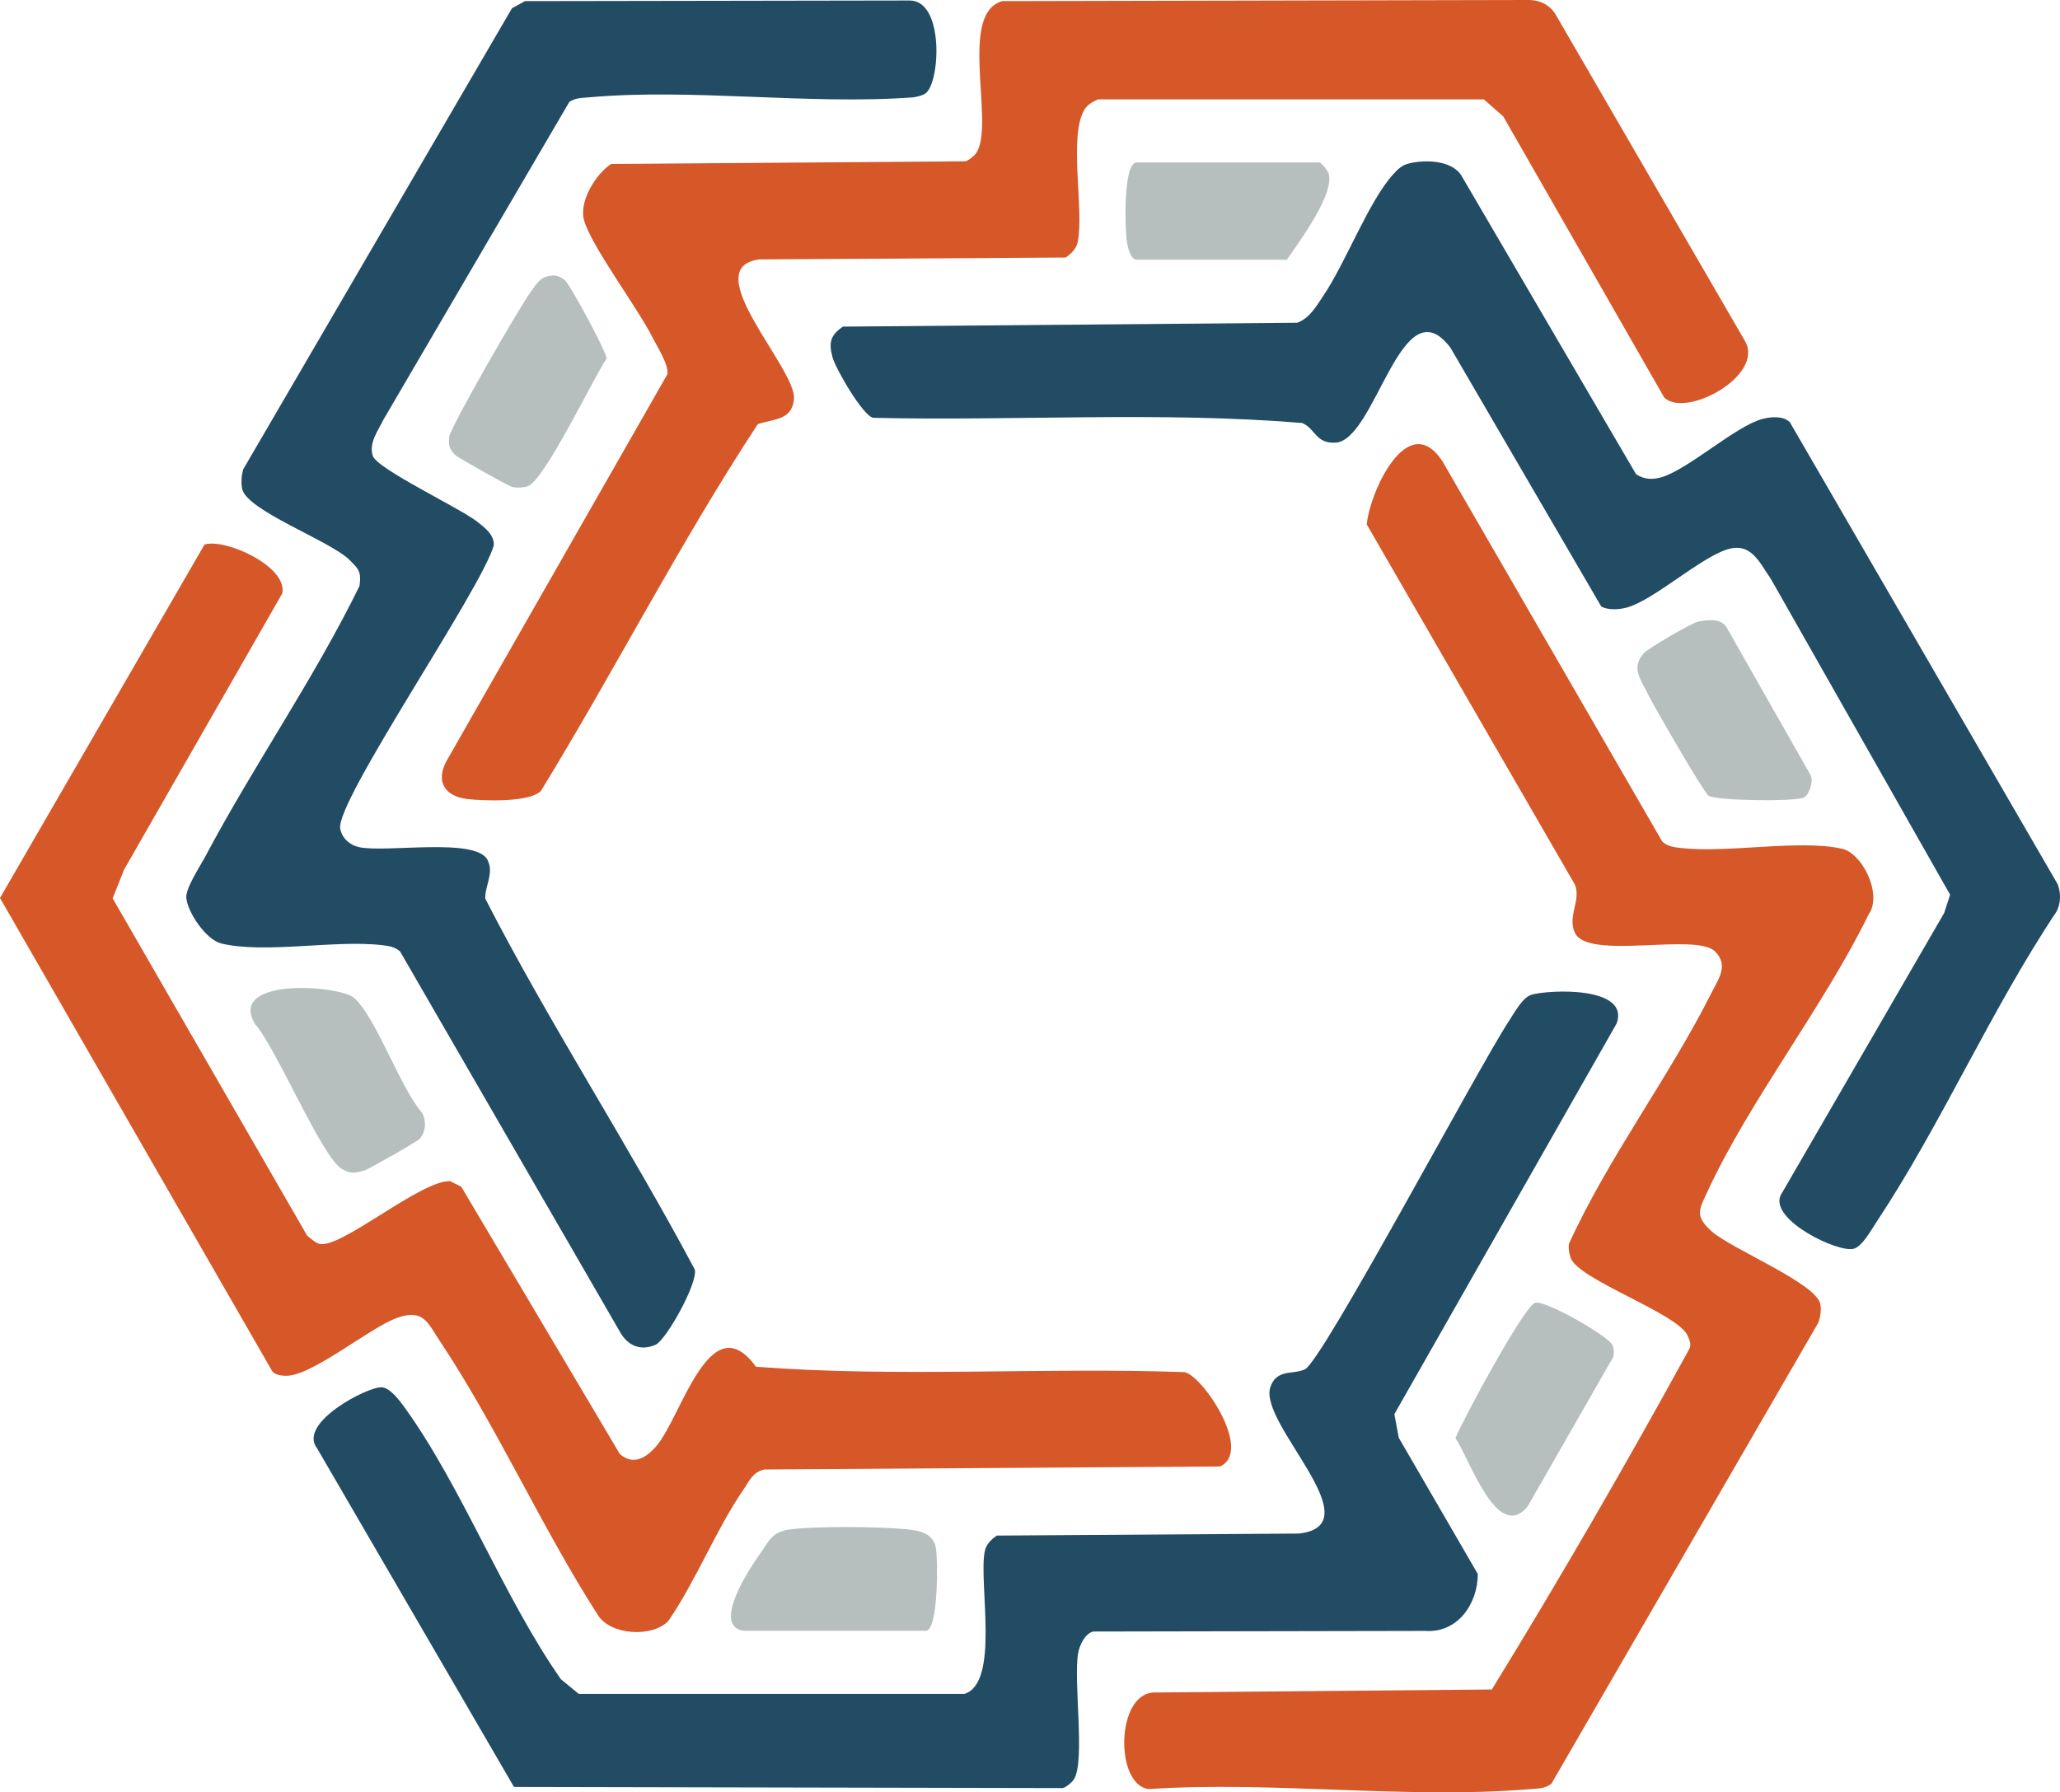
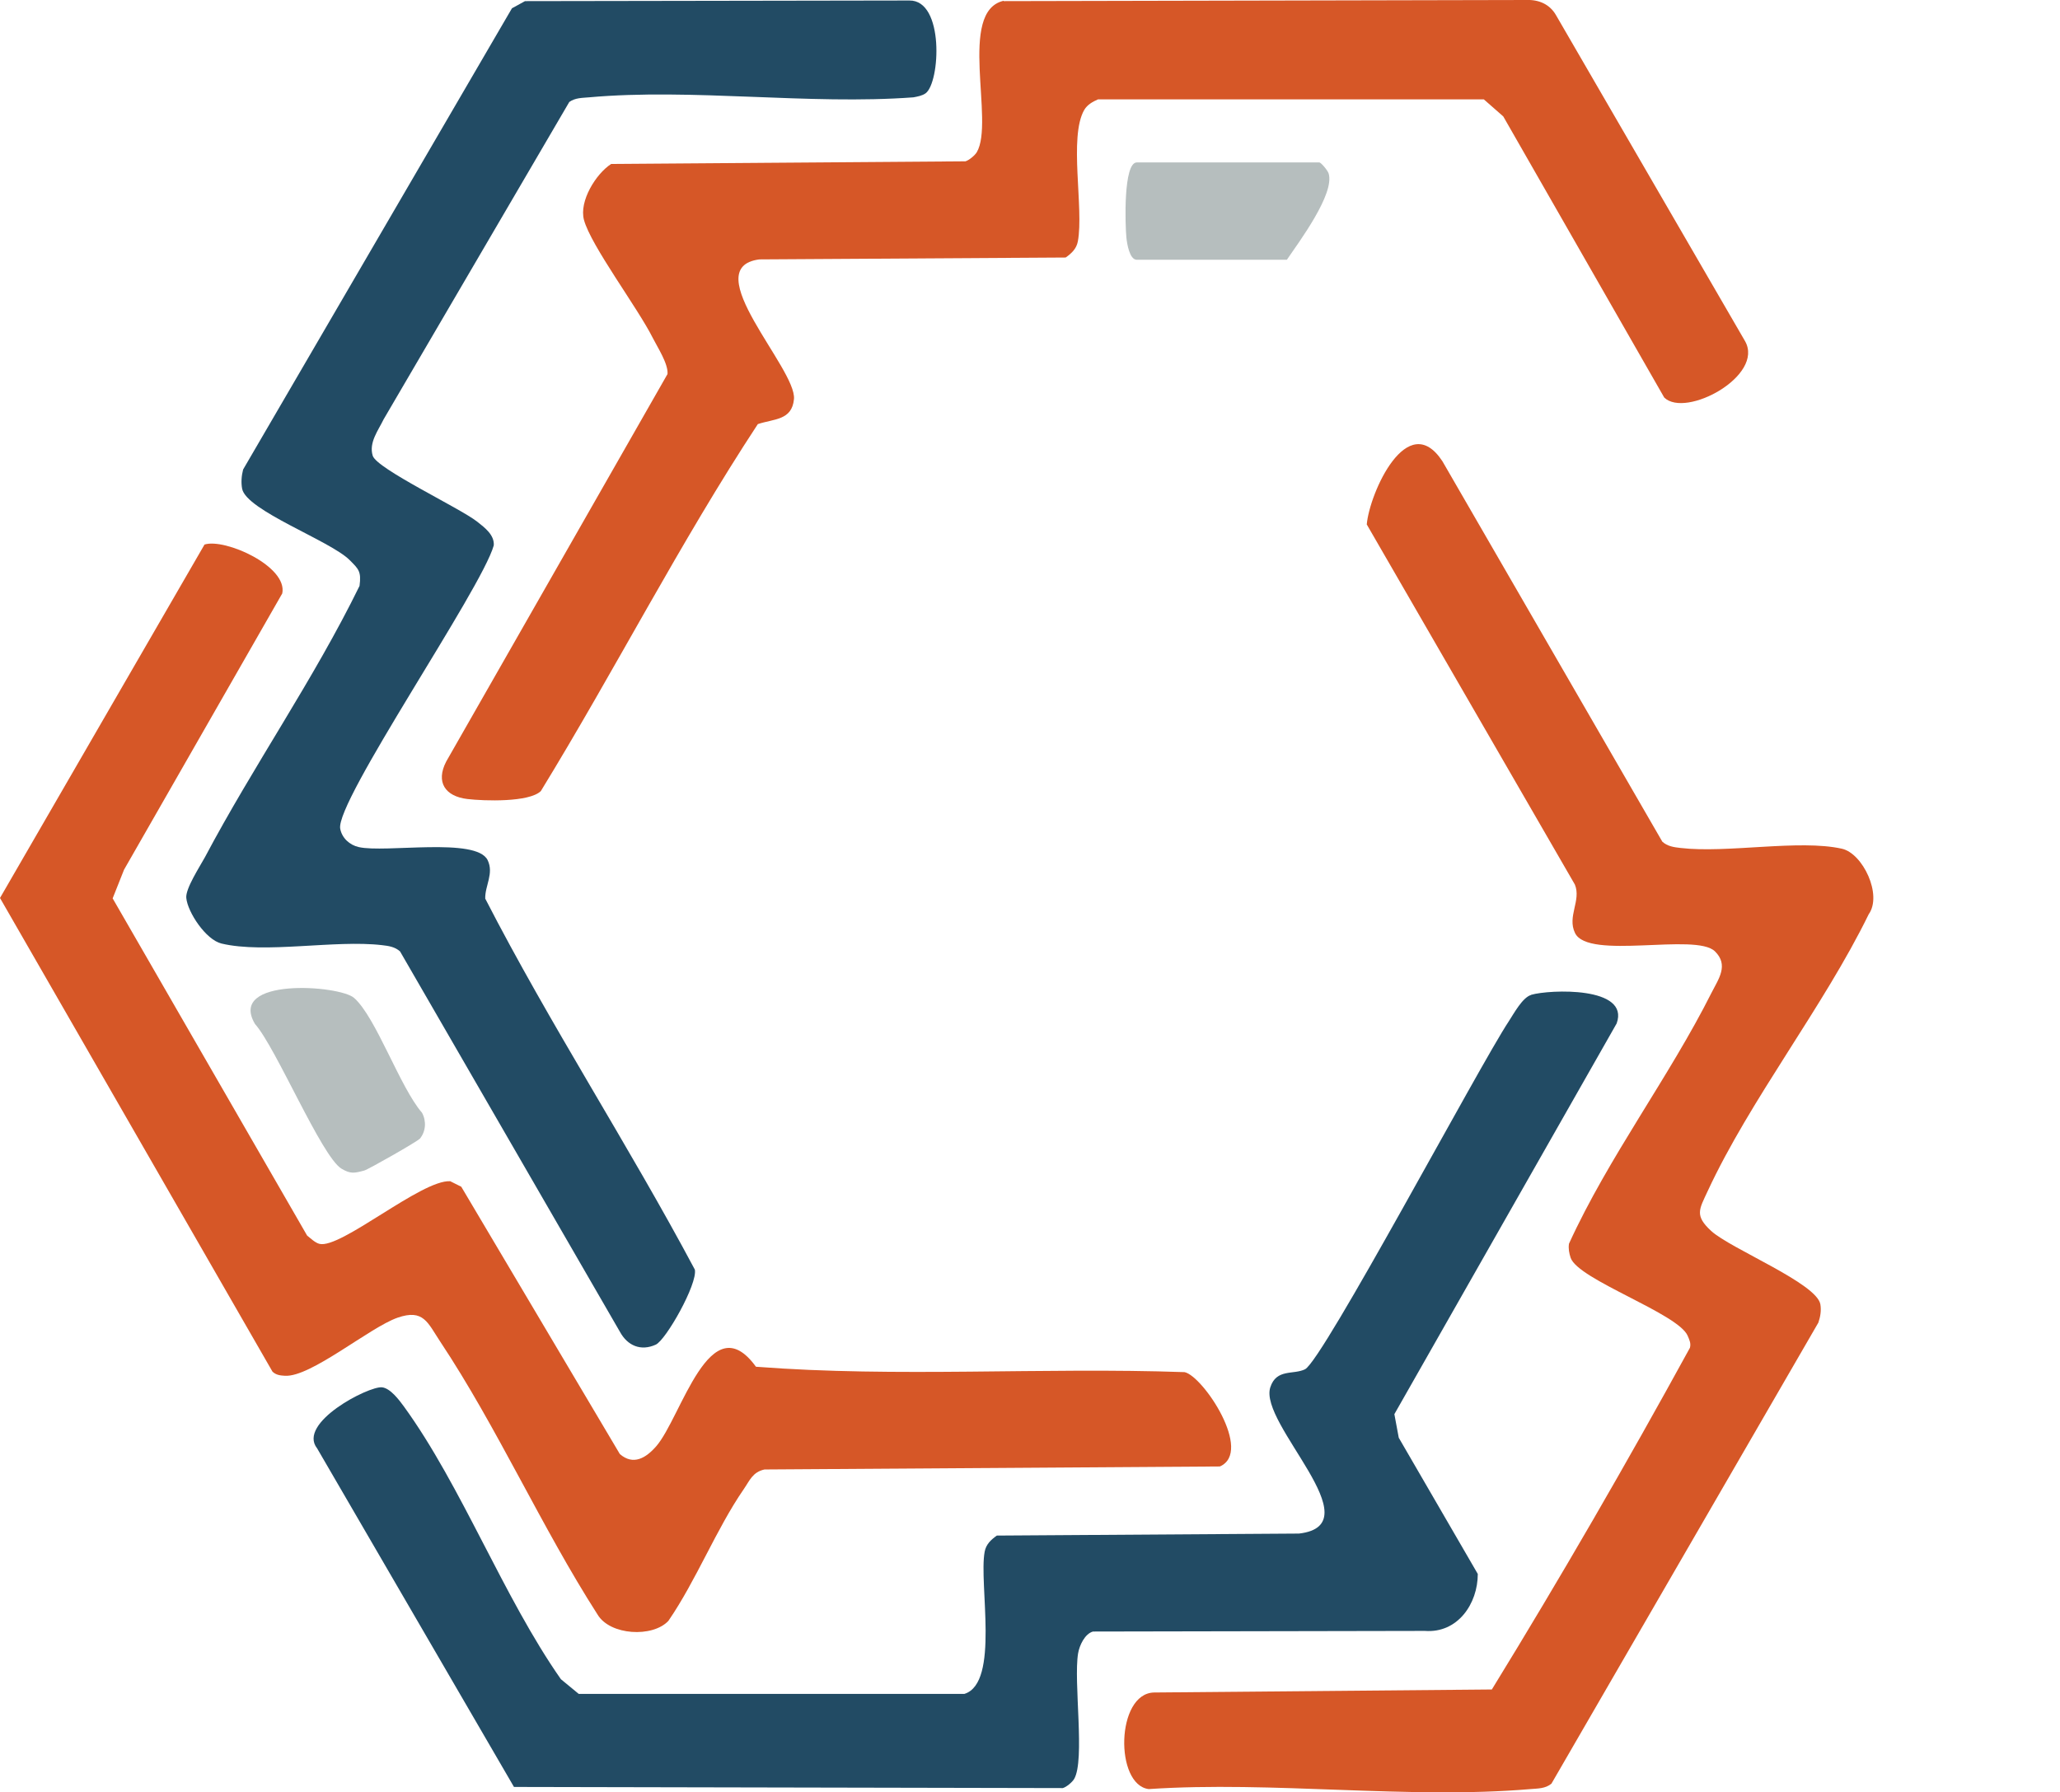
<svg xmlns="http://www.w3.org/2000/svg" id="Layer_1" data-name="Layer 1" viewBox="0 0 164.21 142.89">
  <defs>
    <style>
      .cls-1 {
        fill: #d65727;
      }

      .cls-2 {
        fill: #b6bebe;
      }

      .cls-3 {
        fill: #224b64;
      }
    </style>
  </defs>
  <path class="cls-1" d="M16.31,43.41c1.63-.51,6.64,1.74,6.19,3.9l-12.61,22.02-.91,2.29,15.5,26.88c.29.23.62.56.97.66,1.67.46,8.15-5.13,10.44-4.99l.88.44,12.64,21.31c1.07.93,2.08.32,2.9-.62,2-2.3,4.29-11.38,7.95-6.34,11.27.87,22.81.03,34.17.43,1.49.33,5.48,6.35,2.81,7.52l-36.3.24c-.95.21-1.17.87-1.66,1.58-2.19,3.18-3.78,7.26-6,10.49-1.25,1.34-4.65,1.17-5.65-.51-4.44-6.92-8.01-14.94-12.53-21.74-1.01-1.52-1.33-2.64-3.41-1.92-2.25.79-6.92,4.76-8.98,4.63-.37-.02-.71-.06-.99-.33L0,71.59l16.31-28.19Z" />
  <path class="cls-1" d="M80.01.09L121.67,0c.98-.04,1.86.33,2.36,1.2l15.07,25.99c1.58,2.76-4.73,6.18-6.44,4.5l-12.83-22.41-1.55-1.36h-30.75c-.43.19-.85.42-1.1.84-1.25,2.16-.02,7.85-.51,10.48-.11.6-.51.96-.97,1.29l-24.42.15c-5.04.65,2.99,8.72,2.76,11.14-.16,1.7-1.59,1.56-2.88,1.99-6.19,9.41-11.39,19.61-17.3,29.26-.94.9-4.49.79-5.85.63-1.78-.21-2.54-1.35-1.69-2.99l17.64-30.89c.07-.81-.79-2.12-1.18-2.89-1.19-2.38-4.93-7.35-5.48-9.4-.4-1.5.96-3.68,2.17-4.46l28.24-.21c.28-.08.75-.47.9-.72,1.45-2.43-1.55-11.25,2.15-12.08Z" />
  <path class="cls-1" d="M123.67,142.2c-.49.4-1.08.38-1.67.43-9.72.83-20.58-.66-30.43,0-2.72-.33-2.62-7.63.42-7.7l26.93-.24c5.48-8.92,10.75-18.04,15.79-27.24.1-.36-.05-.65-.18-.96-.76-1.78-8.74-4.47-9.33-6.22-.12-.37-.19-.73-.13-1.12,3.16-6.92,7.98-13.27,11.37-20.02.54-1.07,1.39-2.19.26-3.29-1.54-1.5-10.1.73-11.15-1.46-.64-1.32.51-2.59-.01-3.86l-16.59-28.71c.22-2.52,3.25-9.27,6.03-5.04l17.53,30.33c.41.37.91.44,1.44.5,3.74.44,9.45-.7,12.87.06,1.67.37,3.25,3.68,2.14,5.23-3.6,7.37-9.44,14.75-12.84,22.08-.67,1.45-1.05,1.93.28,3.16,1.56,1.43,8.44,4.18,8.71,5.86.08.49,0,.98-.16,1.45l-21.28,36.76Z" />
  <path class="cls-3" d="M41.86.09l30.63-.05c2.8-.04,2.46,6.55,1.29,7.4-.26.19-.65.26-.97.32-8.33.62-17.65-.74-25.86,0-.55.05-1.09.03-1.57.37l-14.8,25.3c-.43.89-1.19,1.85-.87,2.9s6.95,4.17,8.33,5.26c.61.48,1.38,1.06,1.32,1.89-.98,3.51-12.65,20.43-12.24,22.59.14.75.76,1.3,1.47,1.46,2.11.49,9.38-.81,10.28,1.04.52,1.07-.22,2.04-.19,3.07,5.15,10.02,11.39,19.59,16.71,29.58.22,1.15-2.31,5.62-3.12,5.98-1.19.54-2.25.08-2.85-1.02l-17.53-30.33c-.41-.37-.91-.44-1.44-.5-3.75-.44-9.33.7-12.8-.13-1.24-.3-2.69-2.49-2.8-3.63-.08-.73,1.07-2.49,1.48-3.24,3.88-7.32,8.68-14.18,12.33-21.64.15-1.16-.07-1.34-.8-2.07-1.55-1.54-8.23-3.94-8.56-5.68-.09-.5-.05-1.03.08-1.53L40.81.66l1.04-.57Z" />
-   <path class="cls-3" d="M112.35,13.02c1.28-.29,3.29-.26,4.11.92l13.96,23.87c.67.43,1.33.45,2.08.22,2.16-.68,5.89-4.08,7.99-4.63.69-.18,1.64-.26,2.18.25l21.36,36.85c.26.71.25,1.51-.1,2.18-5.22,7.81-9.2,16.99-14.36,24.76-.4.6-1.11,1.91-1.79,2.11-1.23.36-6.69-2.27-5.85-4.24l13.05-22.53.47-1.45-14.29-25.18c-.94-1.36-1.59-2.96-3.51-2.34-2.18.7-5.88,4.07-7.99,4.63-.6.16-1.47.22-2.02-.09l-12.02-20.63c-3.91-5.17-5.94,7.39-9.16,7.57-1.6.09-1.59-1.13-2.67-1.57-11.3-.93-22.81-.15-34.18-.41-.84-.16-3.02-3.96-3.25-4.84-.31-1.16-.17-1.74.83-2.43l36.23-.31c1.01-.4,1.49-1.3,2.06-2.14,1.78-2.62,3.62-7.53,5.54-9.65.41-.45.71-.78,1.34-.92Z" />
  <path class="cls-3" d="M122.05,79.31c1.47-.43,7.89-.69,6.82,2.28l-17.72,31.15.35,1.88,6.3,10.86c0,2.37-1.6,4.74-4.22,4.54l-26.46.05c-.65.19-1.07,1.1-1.18,1.73-.38,2.28.57,8.53-.32,10.03-.15.25-.61.64-.9.72l-43.75-.09-15.69-26.99c-1.61-2.03,4.11-4.98,5.17-4.87.66.07,1.35.99,1.74,1.52,4.61,6.35,7.93,15.2,12.52,21.75l1.42,1.17h30.75c2.83-.88,1.13-8.78,1.61-11.33.11-.6.51-.96.97-1.29l24.09-.16c5.98-.7-3.24-8.76-2.29-11.66.49-1.51,1.85-.98,2.77-1.44,1.43-.73,13.88-24.18,16.24-27.74.4-.61,1.09-1.9,1.78-2.1Z" />
-   <path class="cls-2" d="M59.25,130.01c-2.54-.42.55-5.04,1.32-6.12.82-1.14.94-1.79,2.55-1.98,2.13-.25,6.9-.2,9.08,0,1,.09,2.18.29,2.4,1.48.17.88.21,6.62-.8,6.62h-14.55Z" />
-   <path class="cls-2" d="M43.48,22.07c.62-.18,1.05-.15,1.55.27.41.34,3.36,5.78,3.32,6.25-1.08,1.6-4.98,9.78-6.3,10.18-.4.12-.8.13-1.2.06-.26-.04-4.39-2.37-4.57-2.56-.46-.49-.54-.75-.47-1.44.07-.76,5.7-10.52,6.53-11.61.31-.41.61-.97,1.14-1.13Z" />
  <path class="cls-2" d="M33.45,90.79c-.16.2-4.08,2.44-4.42,2.53-.78.21-1.09.28-1.81-.15-1.59-.97-5.23-9.68-6.89-11.53-2.24-3.75,6.74-3.11,7.9-2.08,1.75,1.55,3.66,7.14,5.41,9.15.36.66.31,1.5-.18,2.08Z" />
-   <path class="cls-2" d="M122.37,103.86c.81-.23,5.97,2.71,6.19,3.42.09.29.11.58.05.88l-6.84,11.94c-2.42,2.95-4.65-3.87-5.75-5.45.61-1.51,5.49-10.55,6.35-10.79Z" />
-   <path class="cls-2" d="M135.31,49.57c.77-.16,1.87-.31,2.32.44l6.69,11.77c.25.5-.06,1.51-.51,1.79-.61.36-7.05.27-7.62-.14-.39-.28-4.37-7.14-4.83-8.1-.55-1.14-1.37-2.08-.33-3.25.34-.39,3.76-2.39,4.29-2.5Z" />
  <path class="cls-2" d="M90.62,12.95h14.55c.13,0,.67.64.74.88.5,1.62-2.34,5.43-3.33,6.88h-11.96c-.58,0-.78-1.28-.83-1.76-.1-.97-.26-6,.83-6Z" />
</svg>